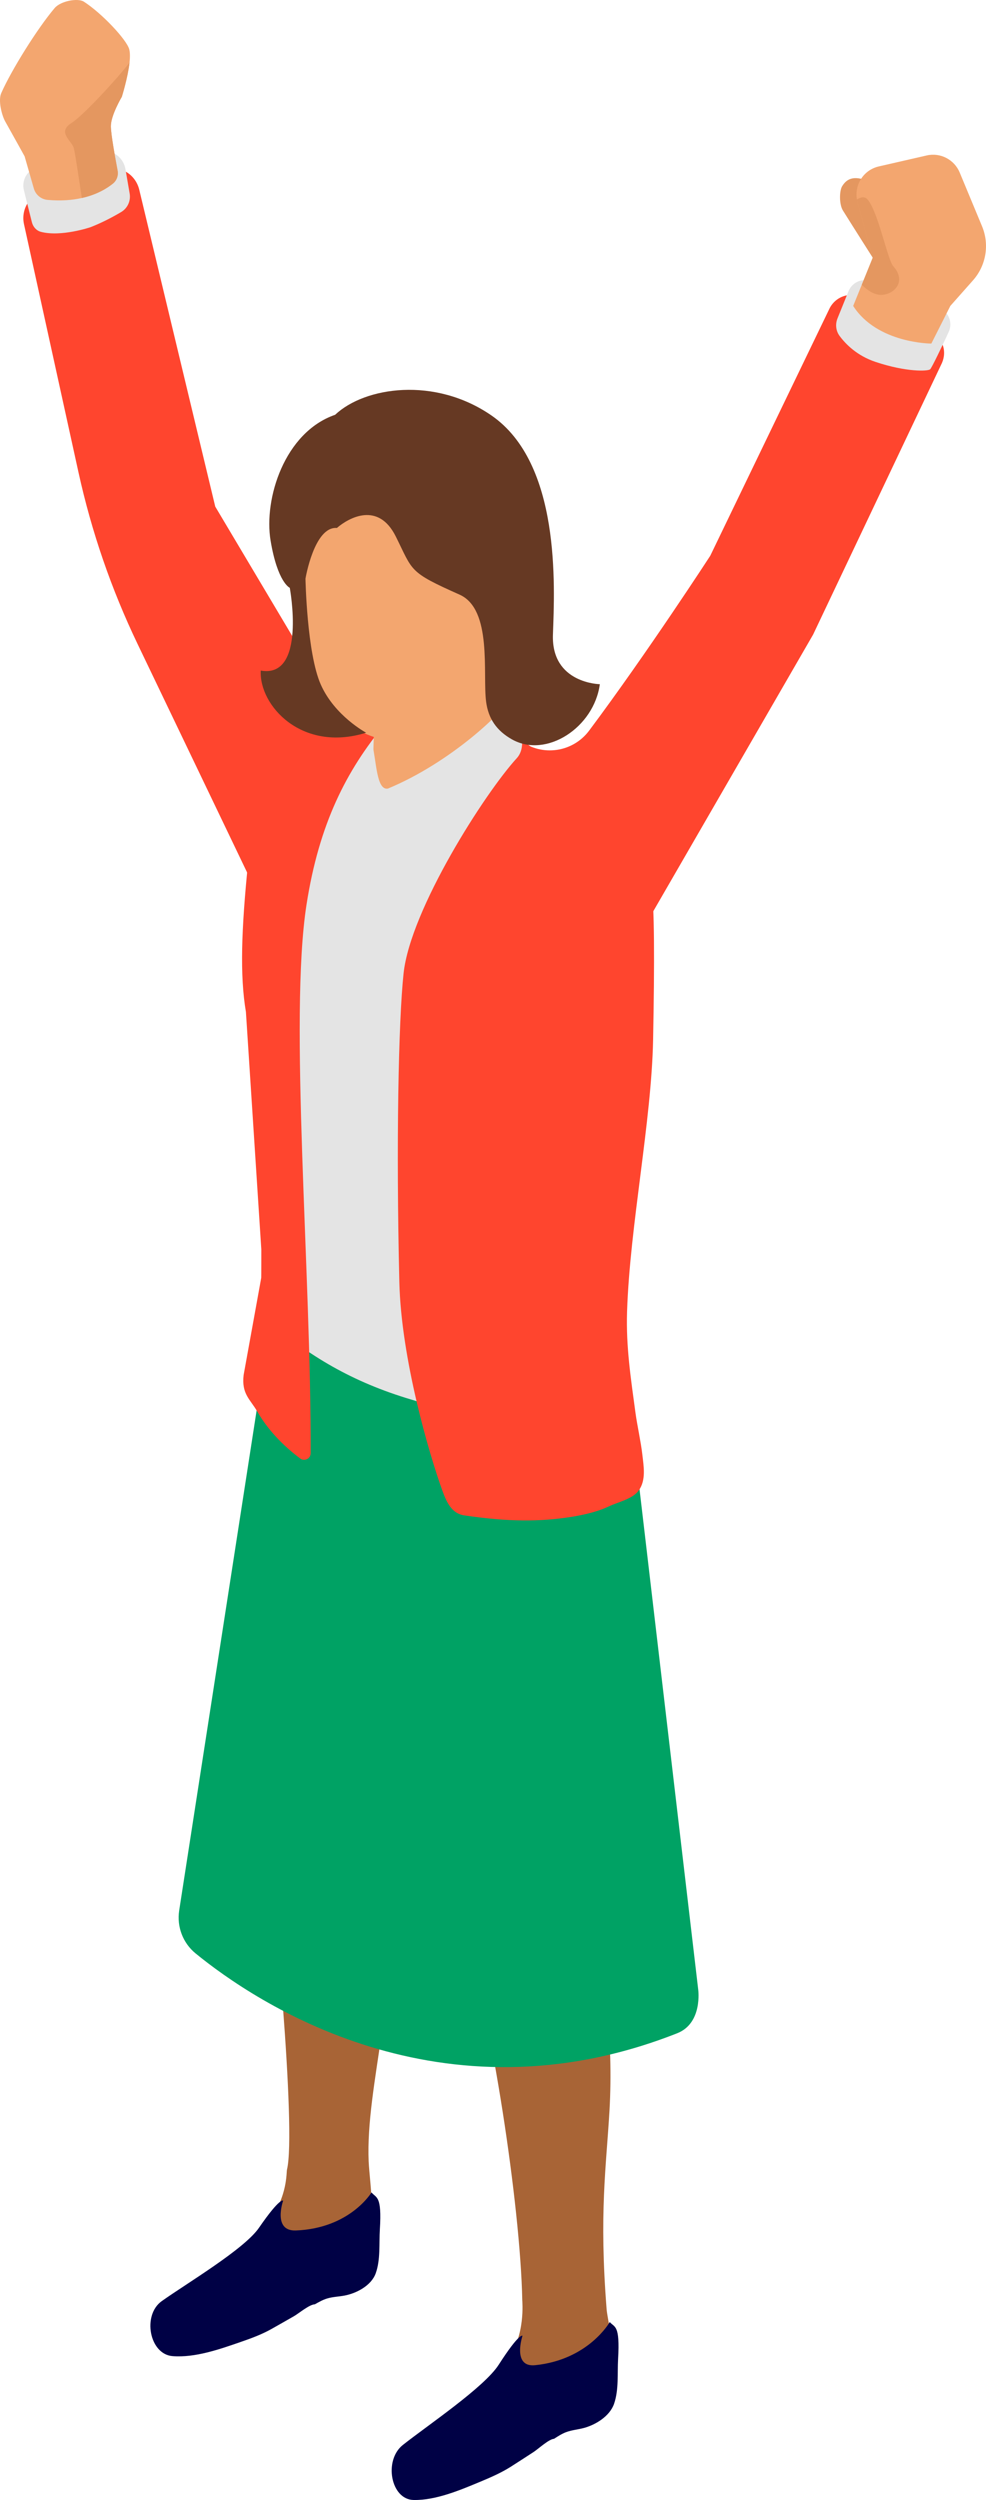
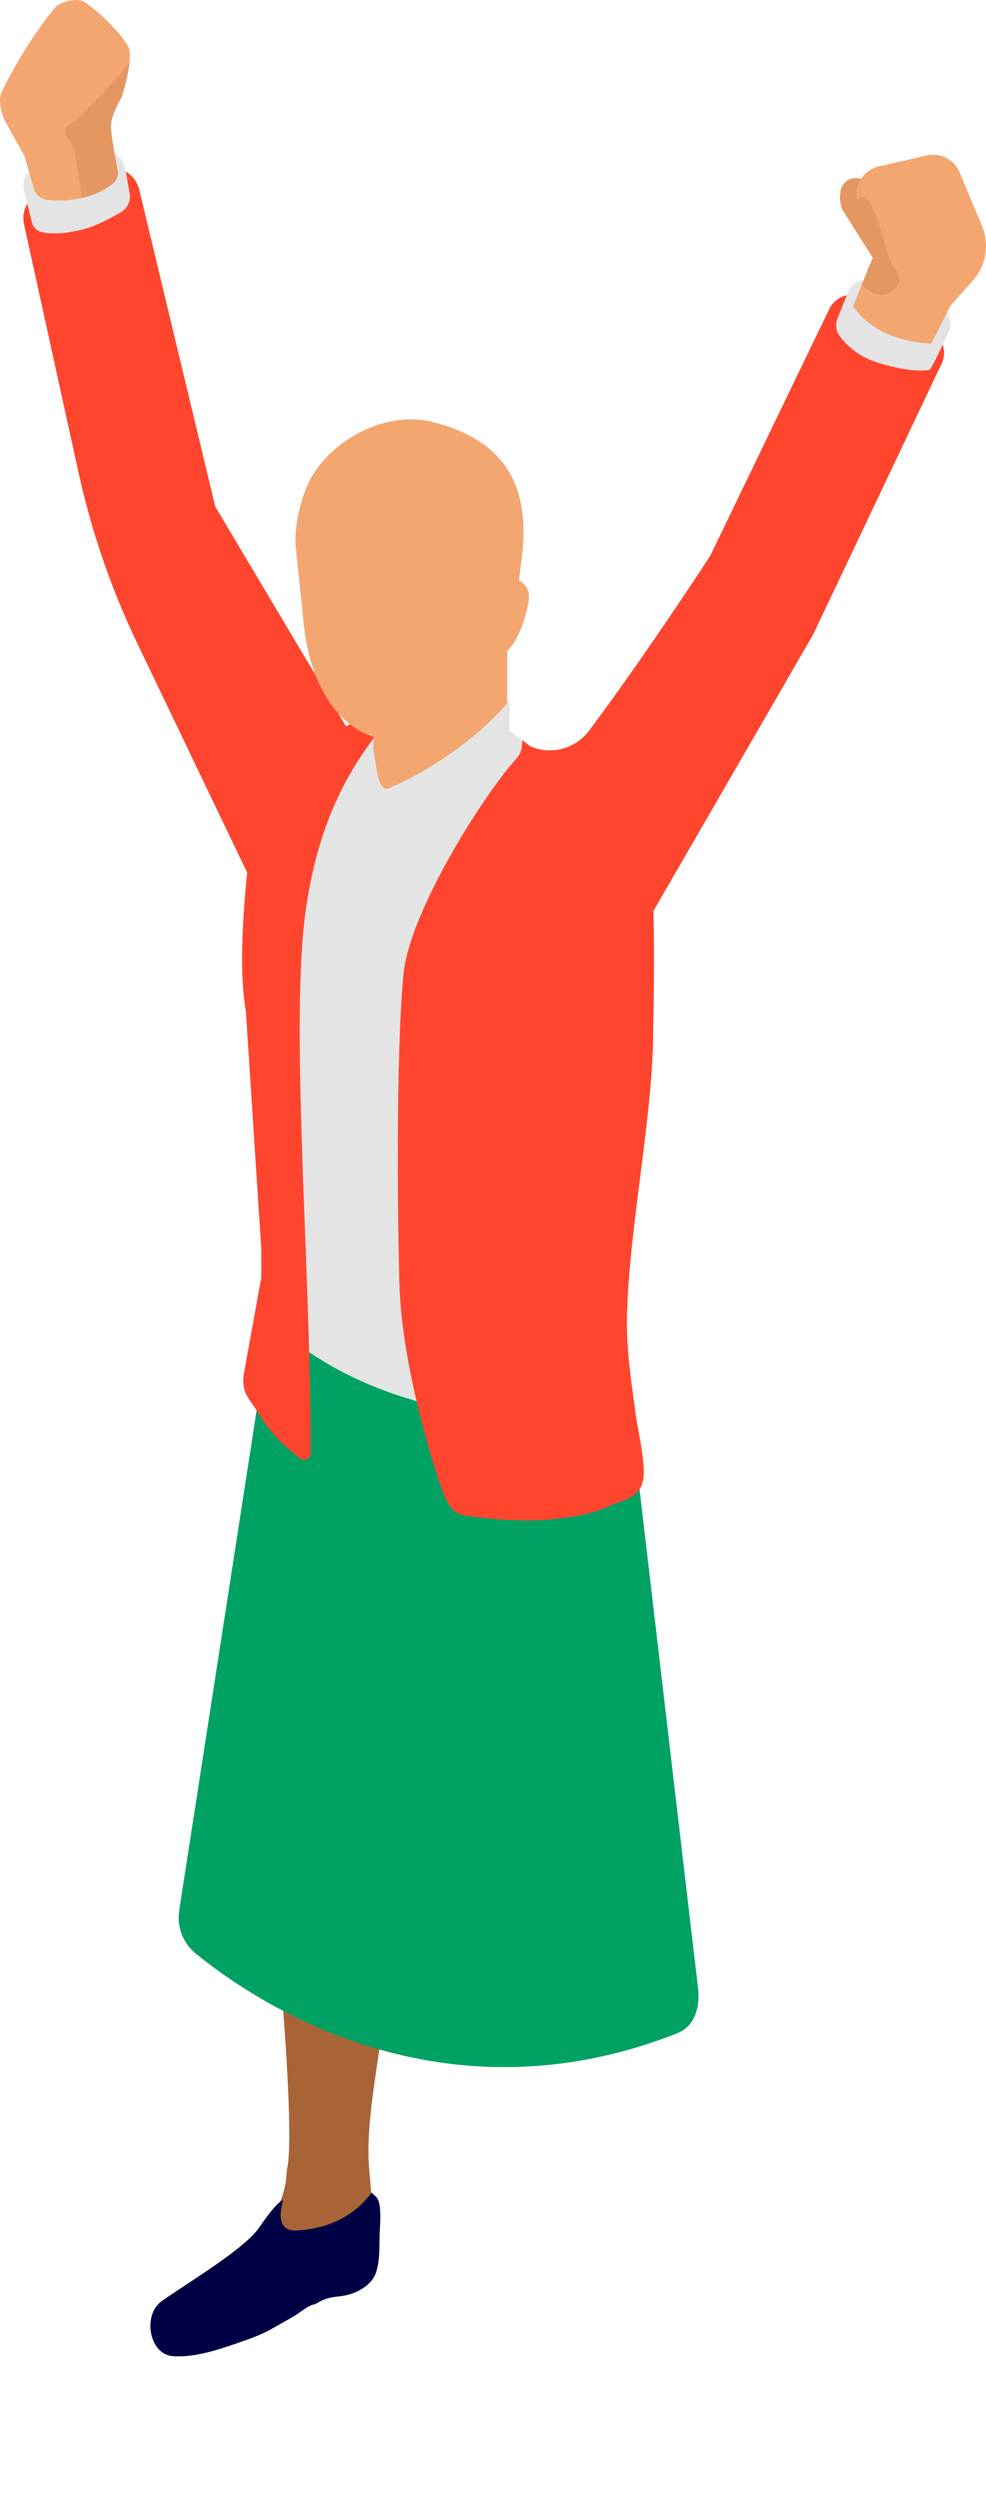
<svg xmlns="http://www.w3.org/2000/svg" version="1.1" id="_x31_9" x="0px" y="0px" viewBox="0 0 284 720" style="enable-background:new 0 0 284 720;" xml:space="preserve">
  <style type="text/css">
	.st0{fill:#FF452E;}
	.st1{fill:#E4E4E4;}
	.st2{fill:#F3A66F;}
	.st3{fill:#E49760;}
	.st4{fill:#A86436;}
	.st5{fill:#00A264;}
	.st6{fill:#000145;}
	.st7{fill:#663923;}
</style>
  <g>
    <path class="st0" d="M62,145.898L40.108,54.627c-0.678-2.826-2.805-5.132-5.605-5.894c-11.301-3.074-20.68,3.819-25.334,8.286   c-2.023,1.942-2.86,4.803-2.258,7.545l15.699,71.489c3.749,17.071,9.457,33.65,17.011,49.406l39.146,81.653l21.392-57.076   L62,145.898z" style="opacity: 1;" />
    <path class="st0" d="M271.437,99.114c-4.697-11.331-18.343-13.729-25.794-14.172c-2.95-0.175-5.68,1.513-6.868,4.225   l-34.195,70.888c0,0-18.175,28.001-34.897,50.372c-4.69,6.275-13.562,7.546-19.82,2.841l-0.128-0.097   c-0.303-0.241-0.605-0.46-0.931-0.701l38.054,52.237l47.345-81.947l37.116-78.238C272.065,102.807,272.153,100.84,271.437,99.114z" style="opacity: 1;" />
    <path class="st1" d="M26.034,65.445c0,0-8.413,2.853-14.244,1.329c-1.305-0.341-2.273-1.446-2.601-2.757l-2.303-9.217   c-0.523-2.093,0.204-4.295,1.887-5.642c2.155-1.724,5.847-3.848,11.806-5.077c4.655-0.96,8.006-0.926,10.335-0.557   c2.619,0.415,4.683,2.435,5.197,5.041l1.236,7.169c0.366,2.122-0.605,4.243-2.456,5.339C32.688,62.379,29.499,64.104,26.034,65.445   z" style="opacity: 1;" />
    <path class="st2" d="M37.312,18.029c-0.495,4.346-2.216,9.849-2.216,9.849s-3.159,5.291-3.159,8.456   c0,2.315,1.273,9.235,1.933,12.755c0.283,1.44-0.236,2.905-1.368,3.802c-1.674,1.346-4.573,3.165-8.935,4.133   c-2.711,0.614-5.988,0.897-9.878,0.543c-1.839-0.165-3.418-1.465-3.937-3.259l-2.664-9.283c0,0-3.206-5.81-5.611-10.086   c-0.943-1.701-2.075-5.975-1.108-8.149C3.245,20.273,10.695,8.274,15.74,2.322c1.745-2.055,6.672-2.952,8.416-1.842   c5.234,3.377,12.259,10.888,13.061,13.676C37.477,15.124,37.477,16.494,37.312,18.029z" style="opacity: 1; stroke: none; stroke-width: 7px;" />
    <path class="st3" d="M35.096,27.879c0,0-3.159,5.291-3.159,8.456c0,2.315,1.273,9.235,1.933,12.755   c0.283,1.44-0.236,2.905-1.368,3.802c-1.674,1.346-4.573,3.165-8.935,4.133c-0.707-4.748-1.91-12.778-2.287-14.29   c-0.519-2.196-4.974-4.582-0.707-7.299c3.466-2.196,13.297-12.919,16.739-17.407C36.817,22.376,35.096,27.879,35.096,27.879z" style="opacity: 1; stroke: none; stroke-width: 7px;" />
    <path class="st1" d="M241.228,91.694l3.157-7.794c0.662-1.635,2.097-2.835,3.833-3.135c2.711-0.468,7.291-0.52,13.656,1.933   c6.298,2.427,9.45,5.624,10.989,7.893c1.005,1.482,1.141,3.378,0.394,5.006c-1.848,4.027-4.851,10.267-5.326,10.742   c-0.629,0.631-6.924,0.841-15.736-2.102c-5.385-1.798-8.655-5.167-10.384-7.515C240.745,95.276,240.554,93.36,241.228,91.694z" style="opacity: 1;" />
    <path class="st3" d="M251.378,74.22c0,0-5.54-8.704-8.589-13.589c-1.119-1.792-1.037-5.685-0.224-7.002   c1.357-2.195,3.506-3.485,8.813-0.896C259.869,56.875,251.378,74.22,251.378,74.22z" style="opacity: 1; stroke: none; stroke-width: 7px;" />
    <path class="st2" d="M280.257,80.739l-6.53,7.369l-5.47,10.842c0,0-15.583,0-22.515-10.842l2.476-6.093l3.159-7.795l-4.409-16.014   c-0.071-0.236-0.118-0.496-0.141-0.732c-0.778-4.323,1.956-8.55,6.294-9.542l13.815-3.165c3.914-0.898,7.922,1.181,9.477,4.889   l6.46,15.542C285.043,70.441,284.029,76.488,280.257,80.739z" style="opacity: 1; stroke: none; stroke-width: 7px;" />
    <path class="st3" d="M253.57,84.92c-1.627-0.047-3.536-1.086-5.352-2.905l3.159-7.795l-4.409-16.014   c-0.071-0.236-0.118-0.496-0.141-0.732c1.155-0.803,2.263-0.921,3.041-0.047c3.089,3.543,5.776,17.431,7.427,19.25   C261.35,81.211,257.295,85.062,253.57,84.92z" style="opacity: 1; stroke: none; stroke-width: 7px;" />
    <path class="st4" d="M75.172,392.897c0.094,0.355,0.132,0.703,0.109,1.07c-0.246,4.041-1.748,30.855-0.894,71.04   c0.793,37.337,2.172,49.45,2.385,51.62c0.034,0.342,0.018,0.654-0.051,0.99c-0.368,1.777-1.469,8.212,0.107,15.318   c1.856,8.365,8.613,80.758,5.83,91.912c-0.257,1.032,0.574,12.241-12.169,22.248c-5.812,4.564-11.632,13.698-16.265,17.073   c-5.782,4.213-3.445,7.608-1.977,9.392c4.783,5.809,47.868-24.428,51.65-25.085c5.494-0.955,2.533-20.228,2.291-25.97   c-0.924-21.93,9.043-49.3,6.642-87.413c-0.018-0.292-0.045-0.59-0.008-0.881c6.161-47.723,7.002-71.063,7.063-72.998   c0.003-0.095,0.002-0.175-0.003-0.27l-3.582-71.401c-0.091-1.823-1.594-3.254-3.416-3.254H77.866c-2.246,0-3.882,2.132-3.305,4.307   L75.172,392.897z" style="opacity: 1;" />
-     <path class="st4" d="M173.383,476.606c12.841-50.482,4.881-73.784,3.939-79.504c-0.099-0.604-0.327-1.165-0.716-1.637   c-17.776-21.599-74.169-17.514-75.699-2.188c-1.278,12.804,1.229,47.252,2.143,58.886c0.194,2.476,1.449,4.745,3.439,6.225   l5.543,4.125c0.751,0.559,5.941,1.42,6.055,2.35c5.918,48.696,11.065,70.322,12.657,74.529c0.185,0.488,0.255,0.983,0.202,1.502   c-0.198,1.913-0.331,7.679,3.201,17.892c7.138,20.641,15.747,76.189,16.283,103.603c0.011,0.541,0.94,10.201-4.176,17.069   c-7.026,9.433-18.651,19.617-25.677,25.268c-0.186,0.15-0.328,0.352-0.491,0.53c-0.727,0.614-2.424,2.318-4.491,3.403   c-1.689,0.887-1.949,4.376,1.125,4.726c0.092,0.227,0.189,0.438,0.308,0.567c12.612,13.829,38.643-16.314,52.467-23.748   c10.591-5.695,5.619-20.265,5.233-25.151c-2.186-27.617-0.113-41.008,0.823-57.159c1.215-20.963-1.723-40.162-3.272-47.142   c-1.541-6.949-1.405-41.612,1.014-83.057C173.311,477.333,173.293,476.958,173.383,476.606z" style="opacity: 1;" />
    <path class="st5" d="M77.639,382.157l-26.034,168.1c-0.705,4.656,1.08,9.341,4.722,12.318   c17.154,14.023,70.535,49.94,138.736,22.996c7.368-2.911,6.05-12.534,6.05-12.534l-18.617-158.725L77.639,382.157z" style="opacity: 1;" />
    <path class="st1" d="M180.622,256.513c-1.485-7.464-0.747-10.702-12.606-20.599c-6.153-5.126-9.432-16.799-17.8-22.87   c-0.307-0.236-0.613-0.449-0.943-0.685c-0.566-0.425-1.132-0.826-1.721-1.276c-1.815-1.346-3.748-2.763-5.823-4.299   c-12.848-9.589-19.036-4.412-34.714-0.515c-0.707,0.165-1.721,0.52-2.9,0.992c-0.142,0.047,0.165-0.07,0,0   c-4.479,1.724-11.564,8.689-14.463,10.224c-16.408,8.668-13.23,46.637-13.23,61.446l1.444,79.749c0,0.189,0.423,6.915,0.399,7.081   l-3.092,12.964c12.722,11.079,24.977,18.651,41.697,23.866c30.332,9.436,59.517,11.001,59.517,11.001   C176.864,415.307,183.451,270.637,180.622,256.513z" style="opacity: 1;" />
    <path class="st0" d="M171.211,231.38c-6.116-5.095-12.557-12.218-20.847-18.229c0.156,2.029-0.296,3.876-1.53,5.223   c-9.156,10-30.62,43.534-32.588,61.941c-1.473,13.776-2.175,48.925-1.223,88.909c0.527,22.126,8.586,49.527,12.372,60.018   c1.225,3.395,2.722,6.655,6.286,7.181c12.797,1.887,21.872,1.868,31.01,0.416l0.424-0.071c4.126-0.685,7.638-1.677,10.256-2.929   c2.635-1.267,6.833-2.104,8.613-4.584c2.156-3.004,1.415-6.958,1.024-10.399c-0.417-3.674-1.485-8.366-1.979-12.03   c-1.342-9.951-2.73-18.925-2.417-28.976c0.003-0.106,0.007-0.213,0.01-0.319c0.824-24.586,7.045-54.673,7.493-78.108   c0.421-22.028,0.41-39.346-0.532-44.052C186.098,247.906,183.069,241.276,171.211,231.38z" style="opacity: 1;" />
    <path class="st0" d="M110.735,208.684c-0.226,0.086-6.927-1.304-7.092-1.234c-4.479,1.724-14.048,6.523-18.464,10.753   c-9.206,8.819-13.032,23.447-13.739,30.45c-1.906,18.879-2.389,32.268-0.609,42.771l4.437,68.392c0,0.189,0,8.031-0.024,8.196   l-5.068,27.964c-0.66,5.48,1.886,7.015,3.89,10.487c3.042,5.261,7.31,9.759,12.39,13.575c1.241,0.932,3.019,0.05,3.025-1.503   c0.185-52.031-6.285-125.103-1.199-157.967C91.913,237.12,99.86,221.859,110.735,208.684z" style="opacity: 1;" />
    <path class="st2" d="M146.079,186.501v23.445c0,0.714-0.213,1.399-0.628,1.98c-2.264,3.167-10.365,13.941-19.606,19.616   c-7.998,4.912-18.505,1.492-18.505-7.395c0-3.025,0.547-17.819,0.621-22.264c0.014-0.822,0.319-1.603,0.865-2.218l15.257-17.171   c0.735-0.827,1.822-1.247,2.921-1.129l16.022,1.729C144.762,183.282,146.079,184.751,146.079,186.501z" style="opacity: 1; stroke: none; stroke-width: 7px;" />
    <path class="st2" d="M149.47,167.157l0.503-4.028c3.072-20.346-2.059-35.755-25.393-41.599   c-14.072-3.525-30.541,5.844-36.031,18.221c-2.273,5.125-3.904,12.642-3.32,18.219l1.979,18.889   c1.657,22.25,11.698,34.606,24.198,36.198c15.576,1.984,22.096-4.547,29.988-16.925c0.817-1.28,3-4.746,4.62-8.677   c3.082-2.368,5.793-10.388,6.315-14.838C152.64,169.973,151.261,168.044,149.47,167.157z" style="opacity: 1; stroke: none; stroke-width: 7px;" />
    <path class="st1" d="M111.733,227.11c-3.298,0.601-3.298-7.81-4.492-12.721c0,0-3.132,7.322-0.783,15.428   c1.659,5.727,8.352,9.152,8.352,9.152s9.122-5.766,16.099-9.561c9.135-4.968,15.743-16.588,15.743-16.588l0.093-10.53l-0.287-0.574   C145.121,204.778,130.003,219.527,111.733,227.11z" style="opacity: 1;" />
    <path class="st6" d="M107.005,631.417c1.395,1.689,3.019,0.833,2.406,10.648c-0.256,4.101,0.221,8.734-1.197,12.662   c-1.261,3.492-5.433,5.7-8.892,6.38c-1.708,0.336-3.481,0.355-5.144,0.87c-1.237,0.383-2.374,1.028-3.5,1.668   c-1.522,0-4.636,2.635-5.999,3.41c-2.21,1.256-4.409,2.533-6.63,3.769c-2.782,1.548-5.804,2.648-8.808,3.688   c-6.025,2.086-13.05,4.551-19.525,4.052c-6.715-0.517-8.776-11.838-3.123-15.849c7.347-5.214,23.756-14.951,27.996-21.11   c6.123-8.894,6.965-7.819,6.965-7.819s-3.118,8.855,3.674,8.588C100.84,641.757,107.005,631.417,107.005,631.417z" style="opacity: 1;" />
-     <path class="st6" d="M175.629,668.745c1.382,1.624,2.984,0.657,2.403,10.63c-0.243,4.167,0.24,8.828-1.151,12.891   c-1.237,3.613-5.352,6.104-8.767,7.005c-1.686,0.445-3.437,0.574-5.079,1.197c-1.221,0.464-2.342,1.186-3.453,1.904   c-1.503,0.094-4.572,2.953-5.917,3.821c-2.18,1.408-4.349,2.836-6.54,4.223c-2.744,1.738-5.726,3.038-8.69,4.276   c-5.946,2.483-12.879,5.41-19.275,5.304c-6.634-0.11-8.697-11.443-3.123-15.852c7.244-5.73,23.427-16.597,27.6-23.093   c6.026-9.381,6.86-8.344,6.86-8.344s-3.058,9.155,3.649,8.467C169.564,679.593,175.629,668.745,175.629,668.745z" style="opacity: 1;" />
-     <path class="st7" d="M172.774,197.048c0,0-14.014-0.199-13.511-14.294s2.296-49.302-17.715-63.106   c-16.324-11.261-36.477-8.246-45.019-0.192c-14.571,5.034-20.6,24.163-18.591,36.244c2.01,12.081,5.527,13.591,5.527,13.591   s4.901,26.196-8.36,23.834c-0.535,10.038,11.792,23.685,30.356,17.895c0,0-9.044-4.803-13.063-13.864   c-4.02-9.061-4.41-30.504-4.41-30.504s2.512-15.102,9.044-14.598c3.517-3.02,11.935-7.632,16.959,2.436   c5.024,10.068,3.609,10.187,18.373,16.761c9.517,4.239,6.619,22.822,7.649,30.814c0.63,4.887,3.02,8.387,7.465,10.885   C157.37,218.509,171.1,209.516,172.774,197.048z" style="opacity: 1;" />
  </g>
</svg>